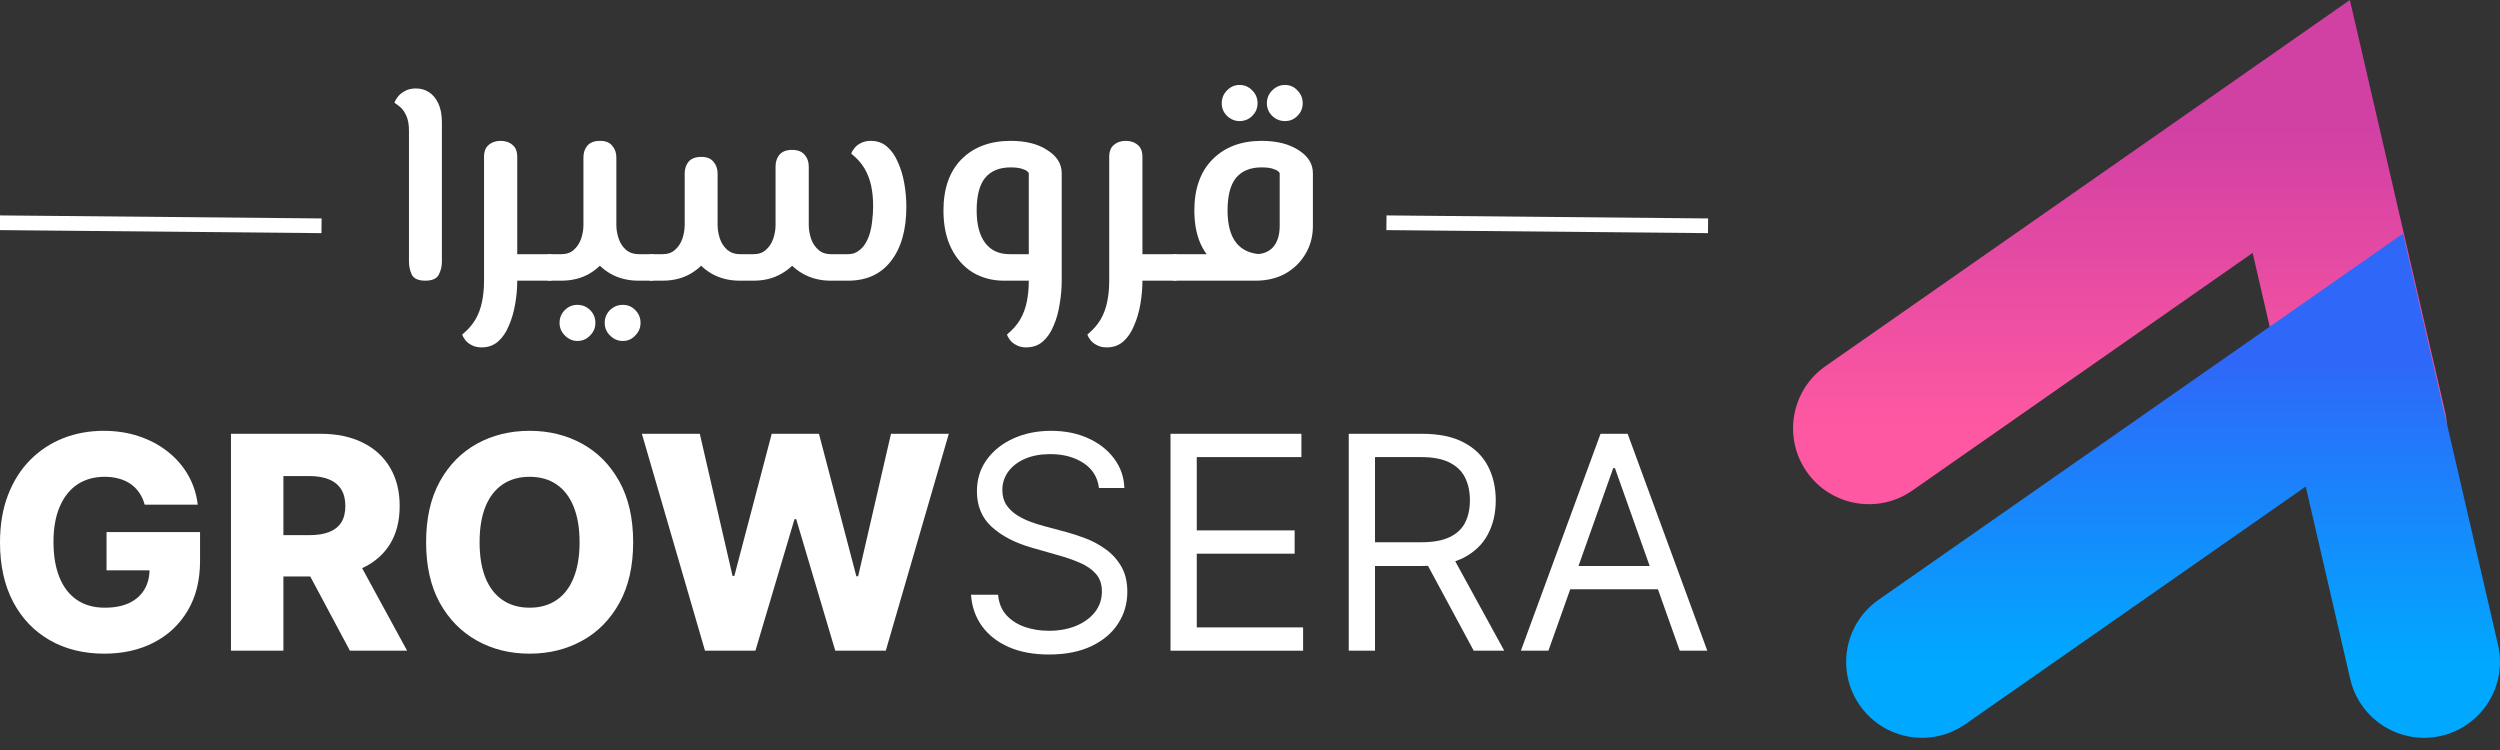
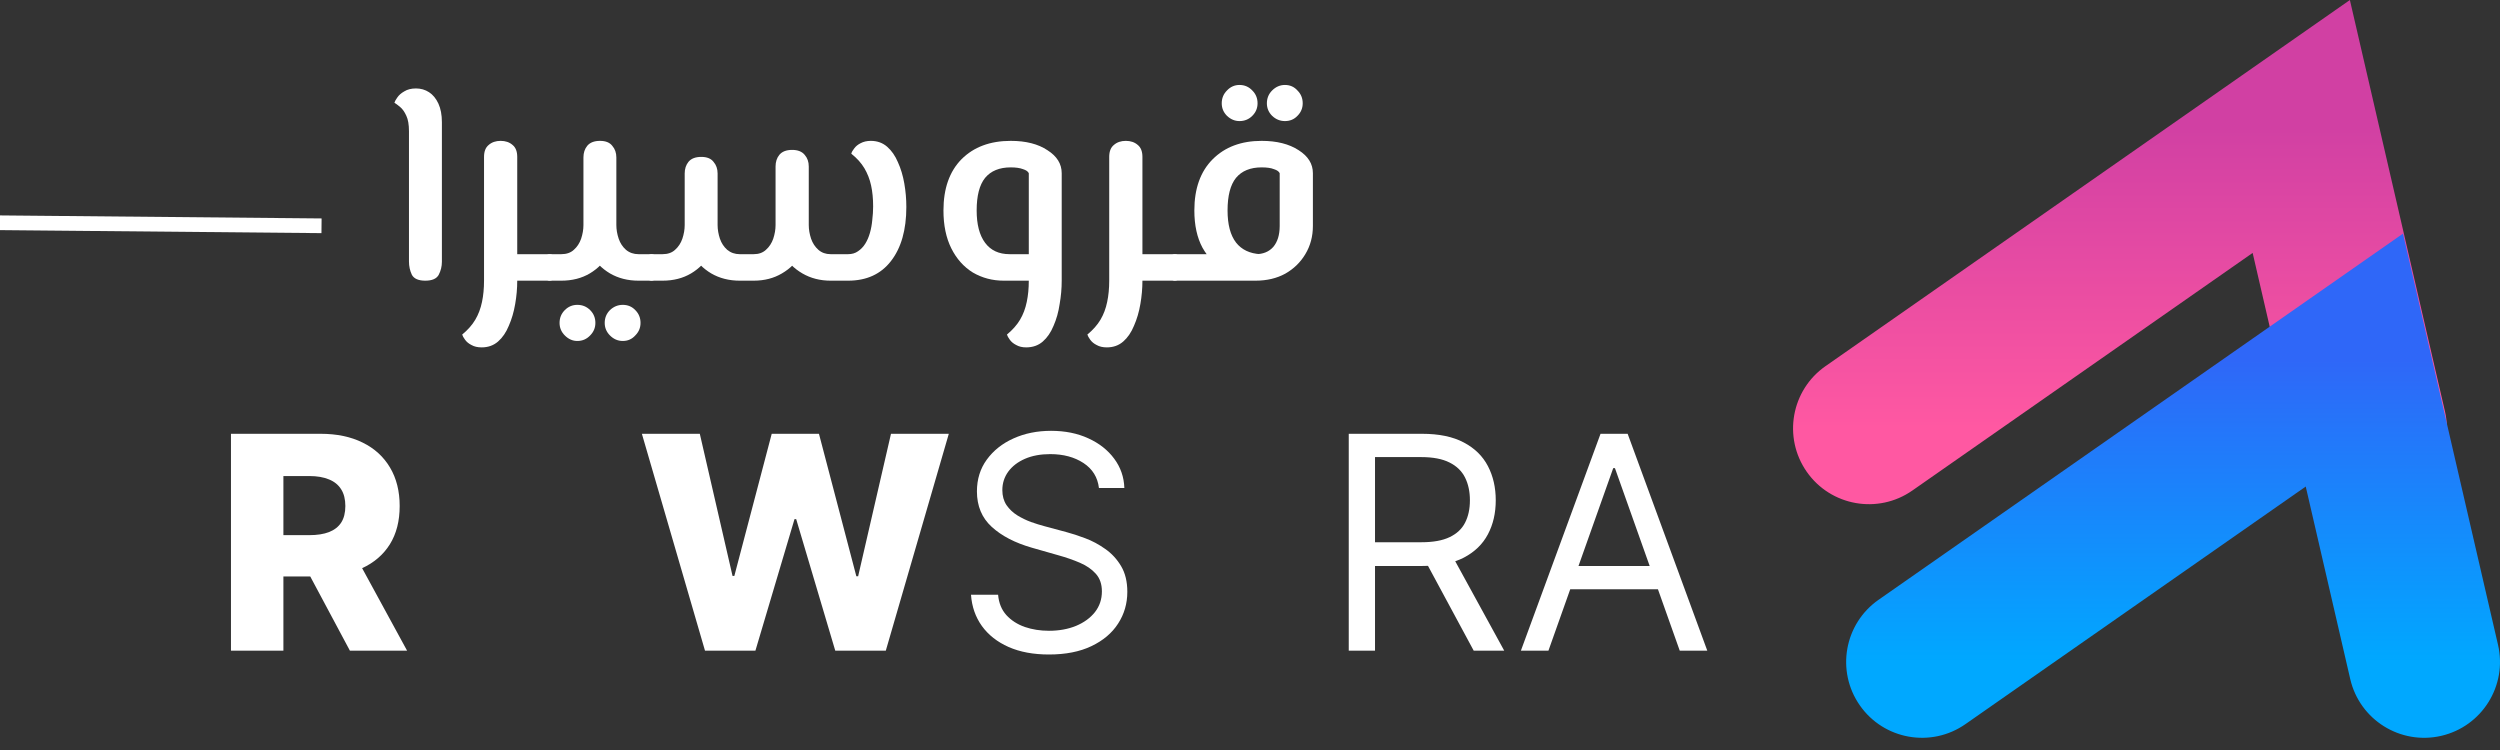
<svg xmlns="http://www.w3.org/2000/svg" width="170" height="51" viewBox="0 0 170 51" fill="none">
  <rect x="0" y="0" width="170" height="51" fill="#333333" stroke="none" />
  <path fill-rule="evenodd" clip-rule="evenodd" d="M159.792 0L166.256 27.965C166.897 30.741 165.168 33.51 162.392 34.152C159.617 34.794 156.847 33.064 156.206 30.288L153.18 17.198L130.039 33.356C127.704 34.986 124.489 34.415 122.858 32.08C121.227 29.744 121.798 26.529 124.134 24.898L159.792 0Z" fill="url(#paint0_linear_2_5)" />
  <path fill-rule="evenodd" clip-rule="evenodd" d="M163.402 15.886L169.866 43.851C170.508 46.626 168.778 49.396 166.003 50.038C163.227 50.679 160.457 48.949 159.816 46.174L156.79 33.084L133.65 49.241C131.314 50.872 128.099 50.301 126.468 47.965C124.837 45.63 125.409 42.414 127.744 40.784L163.402 15.886Z" fill="url(#paint1_linear_2_5)" />
  <path d="M105.293 44.247H103.42L108.836 29.498H110.68L116.096 44.247H114.223L109.815 31.831H109.7L105.293 44.247ZM105.984 38.486H113.532V40.07H105.984V38.486Z" fill="white" />
  <path d="M91.715 44.247V29.498H96.699C97.851 29.498 98.797 29.694 99.536 30.088C100.276 30.477 100.823 31.012 101.178 31.694C101.534 32.376 101.711 33.151 101.711 34.02C101.711 34.889 101.534 35.66 101.178 36.332C100.823 37.004 100.278 37.532 99.544 37.917C98.809 38.296 97.87 38.486 96.728 38.486H92.695V36.872H96.67C97.457 36.872 98.091 36.757 98.571 36.527C99.056 36.296 99.407 35.97 99.623 35.547C99.844 35.12 99.954 34.611 99.954 34.02C99.954 33.43 99.844 32.914 99.623 32.472C99.402 32.03 99.049 31.689 98.564 31.449C98.079 31.204 97.438 31.082 96.641 31.082H93.501V44.247H91.715ZM98.658 37.621L102.288 44.247H100.213L96.641 37.621H98.658Z" fill="white" />
-   <path d="M79.594 44.247V29.498H88.496V31.082H81.38V36.066H88.035V37.65H81.38V42.663H88.611V44.247H79.594Z" fill="white" />
  <path d="M74.728 33.185C74.641 32.455 74.291 31.889 73.676 31.485C73.061 31.082 72.308 30.88 71.415 30.88C70.762 30.88 70.19 30.986 69.701 31.197C69.216 31.409 68.836 31.699 68.563 32.069C68.294 32.438 68.159 32.858 68.159 33.329C68.159 33.723 68.253 34.061 68.44 34.344C68.632 34.623 68.877 34.856 69.175 35.043C69.472 35.225 69.784 35.377 70.111 35.497C70.438 35.612 70.738 35.706 71.011 35.778L72.509 36.181C72.893 36.282 73.321 36.421 73.791 36.599C74.267 36.776 74.72 37.019 75.152 37.326C75.589 37.629 75.949 38.017 76.233 38.493C76.516 38.968 76.658 39.551 76.658 40.243C76.658 41.04 76.449 41.76 76.031 42.404C75.618 43.047 75.013 43.558 74.216 43.938C73.424 44.317 72.461 44.506 71.328 44.506C70.272 44.506 69.357 44.336 68.584 43.995C67.816 43.654 67.211 43.179 66.769 42.569C66.332 41.959 66.085 41.251 66.028 40.444H67.871C67.919 41.002 68.106 41.462 68.433 41.827C68.764 42.187 69.182 42.456 69.686 42.634C70.195 42.807 70.742 42.893 71.328 42.893C72.01 42.893 72.622 42.783 73.165 42.562C73.707 42.336 74.137 42.024 74.454 41.626C74.771 41.222 74.929 40.752 74.929 40.214C74.929 39.724 74.792 39.326 74.519 39.019C74.245 38.711 73.885 38.462 73.438 38.27C72.992 38.078 72.509 37.909 71.991 37.765L70.176 37.247C69.023 36.916 68.111 36.443 67.439 35.828C66.767 35.214 66.431 34.409 66.431 33.415C66.431 32.59 66.654 31.869 67.101 31.255C67.552 30.636 68.157 30.155 68.915 29.814C69.679 29.469 70.531 29.296 71.472 29.296C72.423 29.296 73.268 29.466 74.007 29.807C74.747 30.143 75.332 30.604 75.765 31.19C76.201 31.776 76.432 32.441 76.456 33.185H74.728Z" fill="white" />
  <path d="M47.94 44.247L43.648 29.498H47.587L49.812 39.163H49.935L52.477 29.498H55.689L58.231 39.184H58.354L60.587 29.498H64.519L60.234 44.247H56.798L54.141 35.302H54.026L51.368 44.247H47.94Z" fill="white" />
-   <path d="M43.055 36.872C43.055 38.495 42.743 39.871 42.119 40.999C41.495 42.127 40.65 42.984 39.584 43.57C38.523 44.156 37.332 44.449 36.012 44.449C34.686 44.449 33.493 44.154 32.432 43.563C31.371 42.972 30.529 42.115 29.904 40.992C29.285 39.864 28.975 38.49 28.975 36.872C28.975 35.249 29.285 33.874 29.904 32.746C30.529 31.617 31.371 30.76 32.432 30.174C33.493 29.589 34.686 29.296 36.012 29.296C37.332 29.296 38.523 29.589 39.584 30.174C40.65 30.76 41.495 31.617 42.119 32.746C42.743 33.874 43.055 35.249 43.055 36.872ZM39.411 36.872C39.411 35.912 39.274 35.101 39 34.438C38.731 33.776 38.343 33.274 37.834 32.933C37.33 32.592 36.722 32.422 36.012 32.422C35.306 32.422 34.698 32.592 34.19 32.933C33.681 33.274 33.289 33.776 33.016 34.438C32.747 35.101 32.612 35.912 32.612 36.872C32.612 37.833 32.747 38.644 33.016 39.307C33.289 39.969 33.681 40.471 34.19 40.812C34.698 41.153 35.306 41.323 36.012 41.323C36.722 41.323 37.33 41.153 37.834 40.812C38.343 40.471 38.731 39.969 39 39.307C39.274 38.644 39.411 37.833 39.411 36.872Z" fill="white" />
  <path d="M15.706 44.247V29.498H21.799C22.903 29.498 23.856 29.697 24.658 30.095C25.464 30.489 26.086 31.056 26.523 31.795C26.96 32.53 27.178 33.401 27.178 34.409C27.178 35.432 26.955 36.301 26.509 37.016C26.062 37.727 25.428 38.27 24.607 38.644C23.786 39.014 22.814 39.199 21.691 39.199H17.837V36.39H21.028C21.566 36.39 22.015 36.32 22.375 36.181C22.74 36.037 23.016 35.821 23.203 35.533C23.39 35.24 23.484 34.865 23.484 34.409C23.484 33.953 23.39 33.576 23.203 33.279C23.016 32.976 22.74 32.75 22.375 32.602C22.01 32.448 21.561 32.371 21.028 32.371H19.271V44.247H15.706ZM24.009 37.506L27.683 44.247H23.794L20.192 37.506H24.009Z" fill="white" />
-   <path d="M9.838 34.316C9.756 34.013 9.636 33.747 9.478 33.516C9.319 33.281 9.125 33.082 8.894 32.919C8.664 32.755 8.4 32.633 8.102 32.551C7.805 32.465 7.478 32.422 7.123 32.422C6.407 32.422 5.788 32.594 5.265 32.94C4.746 33.286 4.345 33.79 4.062 34.453C3.779 35.11 3.637 35.91 3.637 36.851C3.637 37.797 3.774 38.603 4.048 39.271C4.321 39.938 4.717 40.447 5.236 40.797C5.754 41.148 6.383 41.323 7.123 41.323C7.776 41.323 8.328 41.218 8.779 41.006C9.235 40.79 9.581 40.485 9.816 40.092C10.052 39.698 10.169 39.235 10.169 38.702L10.832 38.781H7.245V36.181H13.604V38.133C13.604 39.453 13.324 40.584 12.762 41.525C12.205 42.466 11.437 43.188 10.457 43.693C9.483 44.197 8.361 44.449 7.094 44.449C5.687 44.449 4.451 44.144 3.385 43.534C2.319 42.924 1.488 42.055 0.893 40.927C0.298 39.794 0 38.45 0 36.894C0 35.684 0.18 34.611 0.54 33.675C0.9 32.734 1.402 31.937 2.045 31.284C2.694 30.631 3.443 30.136 4.292 29.8C5.147 29.464 6.066 29.296 7.051 29.296C7.905 29.296 8.7 29.418 9.435 29.663C10.174 29.908 10.827 30.254 11.393 30.7C11.965 31.147 12.428 31.677 12.784 32.292C13.139 32.907 13.36 33.581 13.446 34.316H9.838Z" fill="white" />
  <path d="M79.889 19.086V17.284H85.375C85.89 17.284 86.293 17.119 86.584 16.789C86.874 16.445 87.019 15.97 87.019 15.363V11.778C86.966 11.659 86.834 11.567 86.623 11.501C86.425 11.421 86.148 11.382 85.791 11.382C85.025 11.382 84.445 11.619 84.048 12.095C83.665 12.57 83.474 13.309 83.474 14.313C83.474 15.264 83.665 15.99 84.048 16.492C84.431 16.98 84.986 17.244 85.712 17.284L85.336 19.066C84.57 18.987 83.877 18.769 83.256 18.413C82.649 18.043 82.154 17.521 81.771 16.848C81.401 16.162 81.216 15.316 81.216 14.313C81.216 12.821 81.632 11.659 82.464 10.827C83.296 9.995 84.405 9.579 85.791 9.579C86.821 9.579 87.66 9.791 88.307 10.213C88.954 10.623 89.277 11.144 89.277 11.778V15.363C89.277 16.076 89.105 16.716 88.762 17.284C88.432 17.838 87.977 18.281 87.395 18.611C86.815 18.928 86.141 19.086 85.375 19.086H79.889ZM79.889 19.086C79.744 19.086 79.645 19.007 79.592 18.849C79.526 18.677 79.493 18.452 79.493 18.175C79.493 17.898 79.526 17.68 79.592 17.521C79.645 17.363 79.744 17.284 79.889 17.284V19.086ZM87.376 8.233C87.046 8.233 86.755 8.114 86.504 7.876C86.267 7.638 86.148 7.355 86.148 7.024C86.148 6.681 86.267 6.391 86.504 6.153C86.755 5.902 87.046 5.777 87.376 5.777C87.719 5.777 88.003 5.902 88.227 6.153C88.465 6.391 88.584 6.681 88.584 7.024C88.584 7.355 88.465 7.638 88.227 7.876C88.003 8.114 87.719 8.233 87.376 8.233ZM84.286 8.233C83.969 8.233 83.685 8.114 83.434 7.876C83.197 7.638 83.078 7.355 83.078 7.024C83.078 6.681 83.197 6.391 83.434 6.153C83.672 5.902 83.956 5.777 84.286 5.777C84.629 5.777 84.92 5.902 85.157 6.153C85.395 6.391 85.514 6.681 85.514 7.024C85.514 7.355 85.395 7.638 85.157 7.876C84.92 8.114 84.629 8.233 84.286 8.233Z" fill="white" />
  <path d="M77.685 19.086V17.284H79.883V19.086H77.685ZM75.268 23.622C74.991 23.622 74.76 23.569 74.575 23.463C74.39 23.371 74.245 23.252 74.139 23.107C74.034 22.962 73.968 22.843 73.941 22.75C74.324 22.433 74.621 22.097 74.833 21.74C75.044 21.384 75.196 20.981 75.288 20.532C75.38 20.096 75.427 19.614 75.427 19.086V10.669C75.427 10.299 75.532 10.028 75.744 9.857C75.955 9.672 76.226 9.579 76.556 9.579C76.886 9.579 77.156 9.672 77.368 9.857C77.579 10.028 77.685 10.299 77.685 10.669V19.086C77.685 19.614 77.638 20.142 77.546 20.671C77.454 21.212 77.308 21.707 77.11 22.156C76.925 22.605 76.681 22.962 76.377 23.226C76.074 23.49 75.704 23.622 75.268 23.622ZM79.883 19.086V17.284C80.041 17.284 80.147 17.363 80.2 17.521C80.253 17.68 80.279 17.898 80.279 18.175C80.279 18.452 80.253 18.677 80.2 18.849C80.147 19.007 80.041 19.086 79.883 19.086Z" fill="white" />
  <path d="M68.254 19.086C67.489 19.086 66.789 18.901 66.155 18.532C65.534 18.149 65.046 17.601 64.689 16.888C64.333 16.175 64.155 15.316 64.155 14.313C64.155 12.821 64.564 11.659 65.383 10.827C66.215 9.995 67.33 9.579 68.73 9.579C69.76 9.579 70.592 9.791 71.225 10.213C71.872 10.623 72.196 11.144 72.196 11.778V19.086H69.958V11.778C69.905 11.659 69.773 11.567 69.562 11.501C69.35 11.421 69.073 11.382 68.73 11.382C67.964 11.382 67.383 11.619 66.987 12.095C66.604 12.57 66.413 13.309 66.413 14.313C66.413 15.264 66.604 15.996 66.987 16.511C67.37 17.026 67.924 17.284 68.651 17.284H72.196V19.086H68.254ZM69.779 23.622C69.516 23.622 69.291 23.569 69.106 23.463C68.921 23.371 68.776 23.252 68.67 23.107C68.565 22.962 68.499 22.843 68.472 22.75C68.855 22.433 69.152 22.097 69.364 21.74C69.575 21.384 69.727 20.981 69.819 20.532C69.912 20.096 69.958 19.614 69.958 19.086V17.284H72.196V19.086C72.196 19.614 72.15 20.142 72.057 20.671C71.978 21.212 71.839 21.707 71.641 22.156C71.456 22.605 71.212 22.962 70.908 23.226C70.605 23.49 70.228 23.622 69.779 23.622Z" fill="white" />
  <path d="M57.135 19.086V17.284H57.67C57.934 17.284 58.158 17.218 58.343 17.086C58.541 16.954 58.706 16.782 58.838 16.571C58.97 16.36 59.076 16.115 59.155 15.838C59.234 15.561 59.287 15.27 59.314 14.967C59.353 14.65 59.373 14.339 59.373 14.036C59.373 13.508 59.327 13.032 59.234 12.61C59.142 12.187 58.99 11.798 58.779 11.441C58.568 11.085 58.27 10.755 57.888 10.451C57.914 10.345 57.98 10.226 58.086 10.094C58.191 9.949 58.337 9.83 58.521 9.738C58.719 9.632 58.95 9.579 59.215 9.579C59.65 9.579 60.02 9.712 60.324 9.976C60.627 10.24 60.872 10.59 61.056 11.025C61.255 11.461 61.4 11.943 61.492 12.471C61.585 12.999 61.631 13.534 61.631 14.075C61.631 15.633 61.281 16.861 60.581 17.759C59.895 18.644 58.924 19.086 57.67 19.086H57.135ZM50.302 19.086C49.576 19.086 48.929 18.921 48.361 18.591C47.807 18.261 47.364 17.812 47.034 17.244C46.717 16.677 46.559 16.029 46.559 15.303H48.797C48.797 15.607 48.85 15.917 48.955 16.234C49.061 16.538 49.226 16.789 49.45 16.987C49.688 17.185 49.972 17.284 50.302 17.284H50.678V19.086H50.302ZM44.301 19.086V17.284H45.054C45.41 17.284 45.694 17.185 45.905 16.987C46.13 16.789 46.295 16.538 46.4 16.234C46.506 15.917 46.559 15.607 46.559 15.303V11.798C46.559 11.481 46.645 11.217 46.816 11.005C47.001 10.781 47.292 10.669 47.688 10.669C48.071 10.669 48.348 10.781 48.52 11.005C48.704 11.217 48.797 11.481 48.797 11.798V15.303C48.797 16.029 48.632 16.677 48.302 17.244C47.985 17.812 47.549 18.261 46.995 18.591C46.44 18.921 45.793 19.086 45.054 19.086H44.301ZM56.481 19.086C55.768 19.086 55.128 18.921 54.56 18.591C53.992 18.261 53.544 17.812 53.214 17.244C52.897 16.677 52.738 16.029 52.738 15.303H54.996C54.996 15.607 55.049 15.917 55.154 16.234C55.26 16.538 55.425 16.789 55.65 16.987C55.874 17.185 56.151 17.284 56.481 17.284H57.135V19.086H56.481ZM50.678 19.086V17.284H51.253C51.596 17.284 51.873 17.185 52.085 16.987C52.309 16.789 52.474 16.538 52.58 16.234C52.685 15.917 52.738 15.607 52.738 15.303V11.322C52.738 11.005 52.824 10.741 52.996 10.53C53.181 10.306 53.471 10.193 53.867 10.193C54.25 10.193 54.534 10.306 54.719 10.53C54.904 10.741 54.996 11.005 54.996 11.322V15.303C54.996 16.029 54.831 16.677 54.501 17.244C54.184 17.812 53.742 18.261 53.174 18.591C52.619 18.921 51.979 19.086 51.253 19.086H50.678ZM44.301 19.086C44.156 19.086 44.057 19.007 44.004 18.849C43.938 18.677 43.905 18.452 43.905 18.175C43.905 17.898 43.938 17.68 44.004 17.521C44.057 17.363 44.156 17.284 44.301 17.284V19.086Z" fill="white" />
  <path d="M37.377 19.086V17.284H38.169C38.525 17.284 38.809 17.185 39.021 16.987C39.245 16.789 39.41 16.538 39.516 16.234C39.621 15.917 39.674 15.607 39.674 15.303V10.708C39.674 10.392 39.76 10.127 39.932 9.916C40.117 9.692 40.407 9.579 40.803 9.579C41.186 9.579 41.463 9.692 41.635 9.916C41.82 10.127 41.912 10.392 41.912 10.708V15.303C41.912 16.029 41.747 16.677 41.417 17.244C41.1 17.812 40.664 18.261 40.11 18.591C39.555 18.921 38.908 19.086 38.169 19.086H37.377ZM43.417 19.086C42.691 19.086 42.044 18.921 41.477 18.591C40.922 18.261 40.48 17.812 40.15 17.244C39.833 16.677 39.674 16.029 39.674 15.303H41.912C41.912 15.607 41.965 15.917 42.071 16.234C42.176 16.538 42.341 16.789 42.566 16.987C42.803 17.185 43.087 17.284 43.417 17.284H44.309V19.086H43.417ZM44.309 19.086V17.284C44.454 17.284 44.553 17.363 44.606 17.521C44.672 17.68 44.705 17.898 44.705 18.175C44.705 18.452 44.672 18.677 44.606 18.849C44.553 19.007 44.454 19.086 44.309 19.086ZM37.377 19.086C37.231 19.086 37.132 19.007 37.08 18.849C37.014 18.677 36.981 18.452 36.981 18.175C36.981 17.898 37.014 17.68 37.08 17.521C37.132 17.363 37.231 17.284 37.377 17.284V19.086ZM42.348 23.186C42.018 23.186 41.727 23.061 41.477 22.81C41.239 22.572 41.12 22.288 41.12 21.958C41.12 21.615 41.239 21.324 41.477 21.087C41.727 20.849 42.018 20.73 42.348 20.73C42.691 20.73 42.975 20.849 43.2 21.087C43.437 21.324 43.556 21.615 43.556 21.958C43.556 22.288 43.437 22.572 43.2 22.81C42.975 23.061 42.691 23.186 42.348 23.186ZM39.258 23.186C38.941 23.186 38.657 23.061 38.407 22.81C38.169 22.572 38.05 22.288 38.05 21.958C38.05 21.615 38.169 21.324 38.407 21.087C38.644 20.849 38.928 20.73 39.258 20.73C39.602 20.73 39.892 20.849 40.13 21.087C40.367 21.324 40.486 21.615 40.486 21.958C40.486 22.288 40.367 22.572 40.13 22.81C39.892 23.061 39.602 23.186 39.258 23.186Z" fill="white" />
  <path d="M35.172 19.086V17.284H37.37V19.086H35.172ZM32.756 23.622C32.478 23.622 32.248 23.569 32.063 23.463C31.878 23.371 31.733 23.252 31.627 23.107C31.521 22.962 31.455 22.843 31.429 22.75C31.812 22.433 32.109 22.097 32.32 21.74C32.531 21.384 32.683 20.981 32.776 20.532C32.868 20.096 32.914 19.614 32.914 19.086V10.669C32.914 10.299 33.02 10.028 33.231 9.857C33.442 9.672 33.713 9.579 34.043 9.579C34.373 9.579 34.644 9.672 34.855 9.857C35.066 10.028 35.172 10.299 35.172 10.669V19.086C35.172 19.614 35.126 20.142 35.033 20.671C34.941 21.212 34.796 21.707 34.598 22.156C34.413 22.605 34.169 22.962 33.865 23.226C33.561 23.49 33.191 23.622 32.756 23.622ZM37.37 19.086V17.284C37.529 17.284 37.635 17.363 37.687 17.521C37.74 17.68 37.767 17.898 37.767 18.175C37.767 18.452 37.74 18.677 37.687 18.849C37.635 19.007 37.529 19.086 37.37 19.086Z" fill="white" />
  <path d="M28.92 19.086C28.457 19.086 28.154 18.954 28.009 18.69C27.877 18.413 27.81 18.109 27.81 17.779V8.926C27.81 8.477 27.751 8.127 27.632 7.876C27.513 7.612 27.375 7.414 27.216 7.282C27.058 7.15 26.926 7.051 26.82 6.985C26.847 6.892 26.913 6.774 27.018 6.628C27.124 6.47 27.282 6.331 27.494 6.212C27.705 6.08 27.969 6.014 28.286 6.014C28.616 6.014 28.913 6.1 29.177 6.272C29.441 6.444 29.652 6.701 29.811 7.044C29.969 7.388 30.049 7.81 30.049 8.312V17.799C30.049 18.116 29.976 18.413 29.831 18.69C29.685 18.954 29.382 19.086 28.92 19.086Z" fill="white" />
  <line x1="21.864" y1="15.354" x2="-0.005" y2="15.148" stroke="white" />
-   <line x1="116.147" y1="15.354" x2="94.278" y2="15.148" stroke="white" />
  <defs>
    <linearGradient id="paint0_linear_2_5" x1="144.159" y1="8.599" x2="144.159" y2="29.127" gradientUnits="userSpaceOnUse">
      <stop stop-color="#D140A3" />
      <stop offset="1" stop-color="#FF58A2" />
    </linearGradient>
    <linearGradient id="paint1_linear_2_5" x1="147.769" y1="24.485" x2="147.769" y2="45.013" gradientUnits="userSpaceOnUse">
      <stop stop-color="#2F67F8" />
      <stop offset="1" stop-color="#00A8FF" />
    </linearGradient>
  </defs>
</svg>